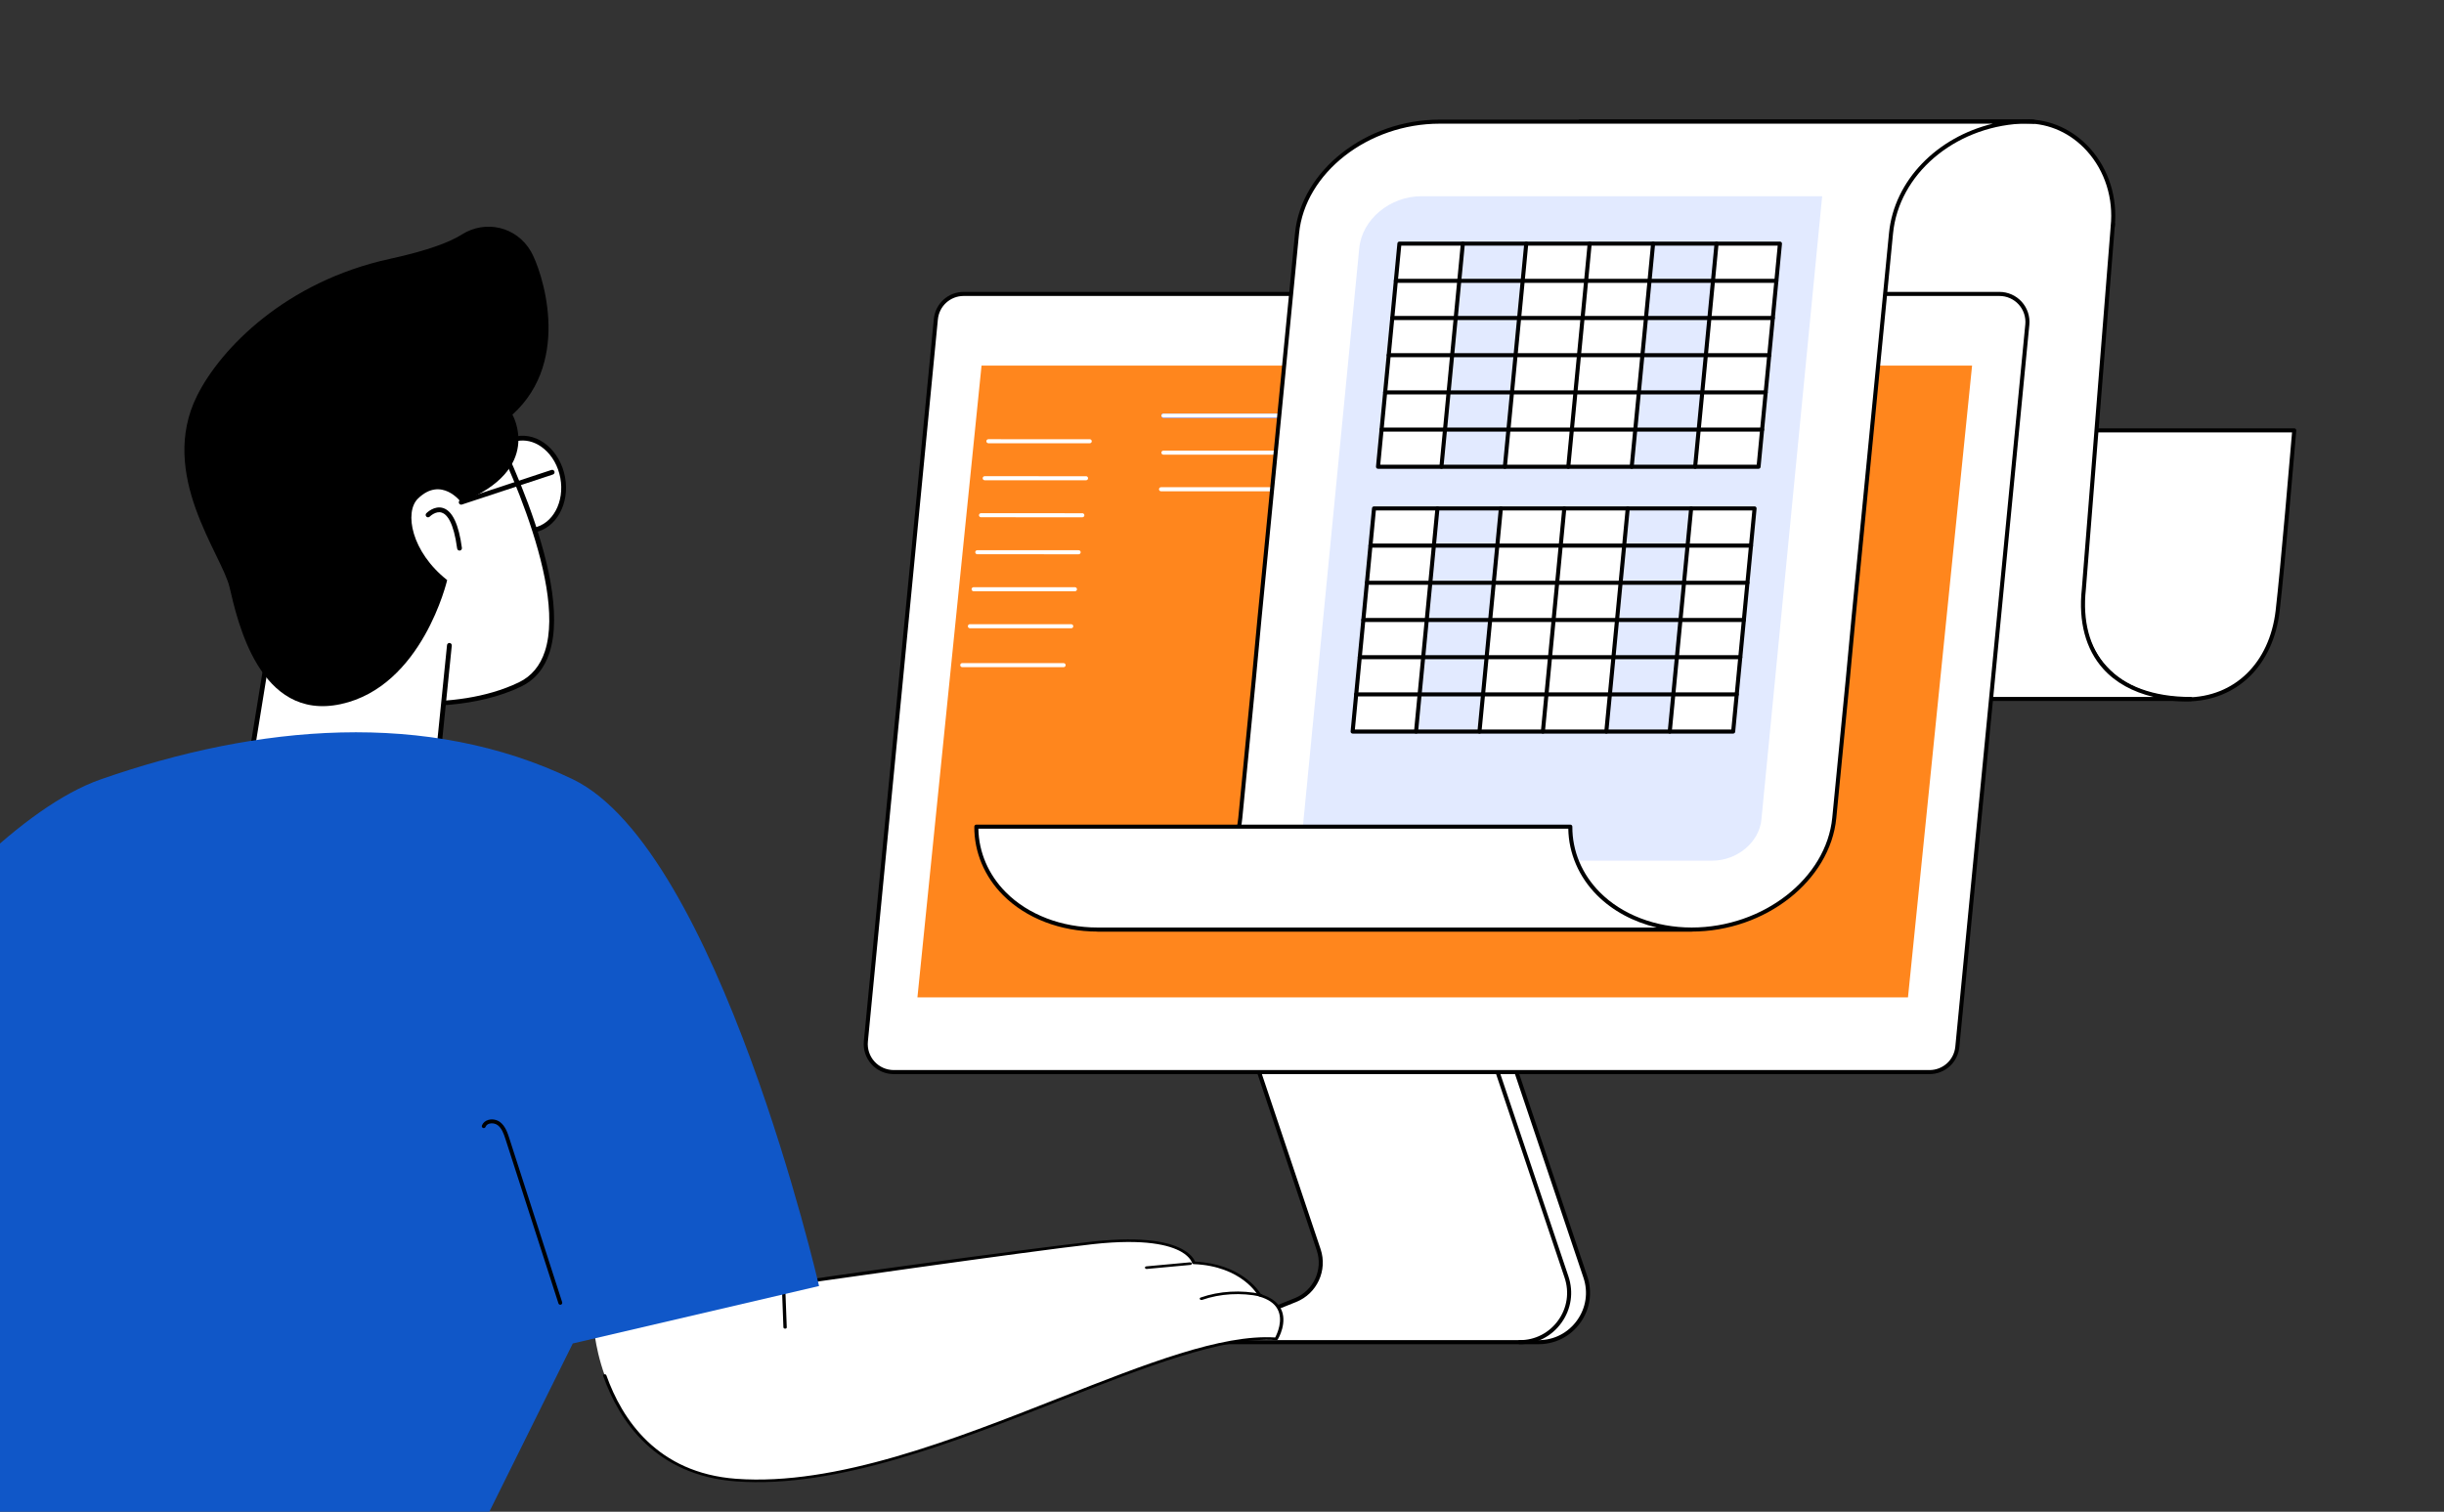
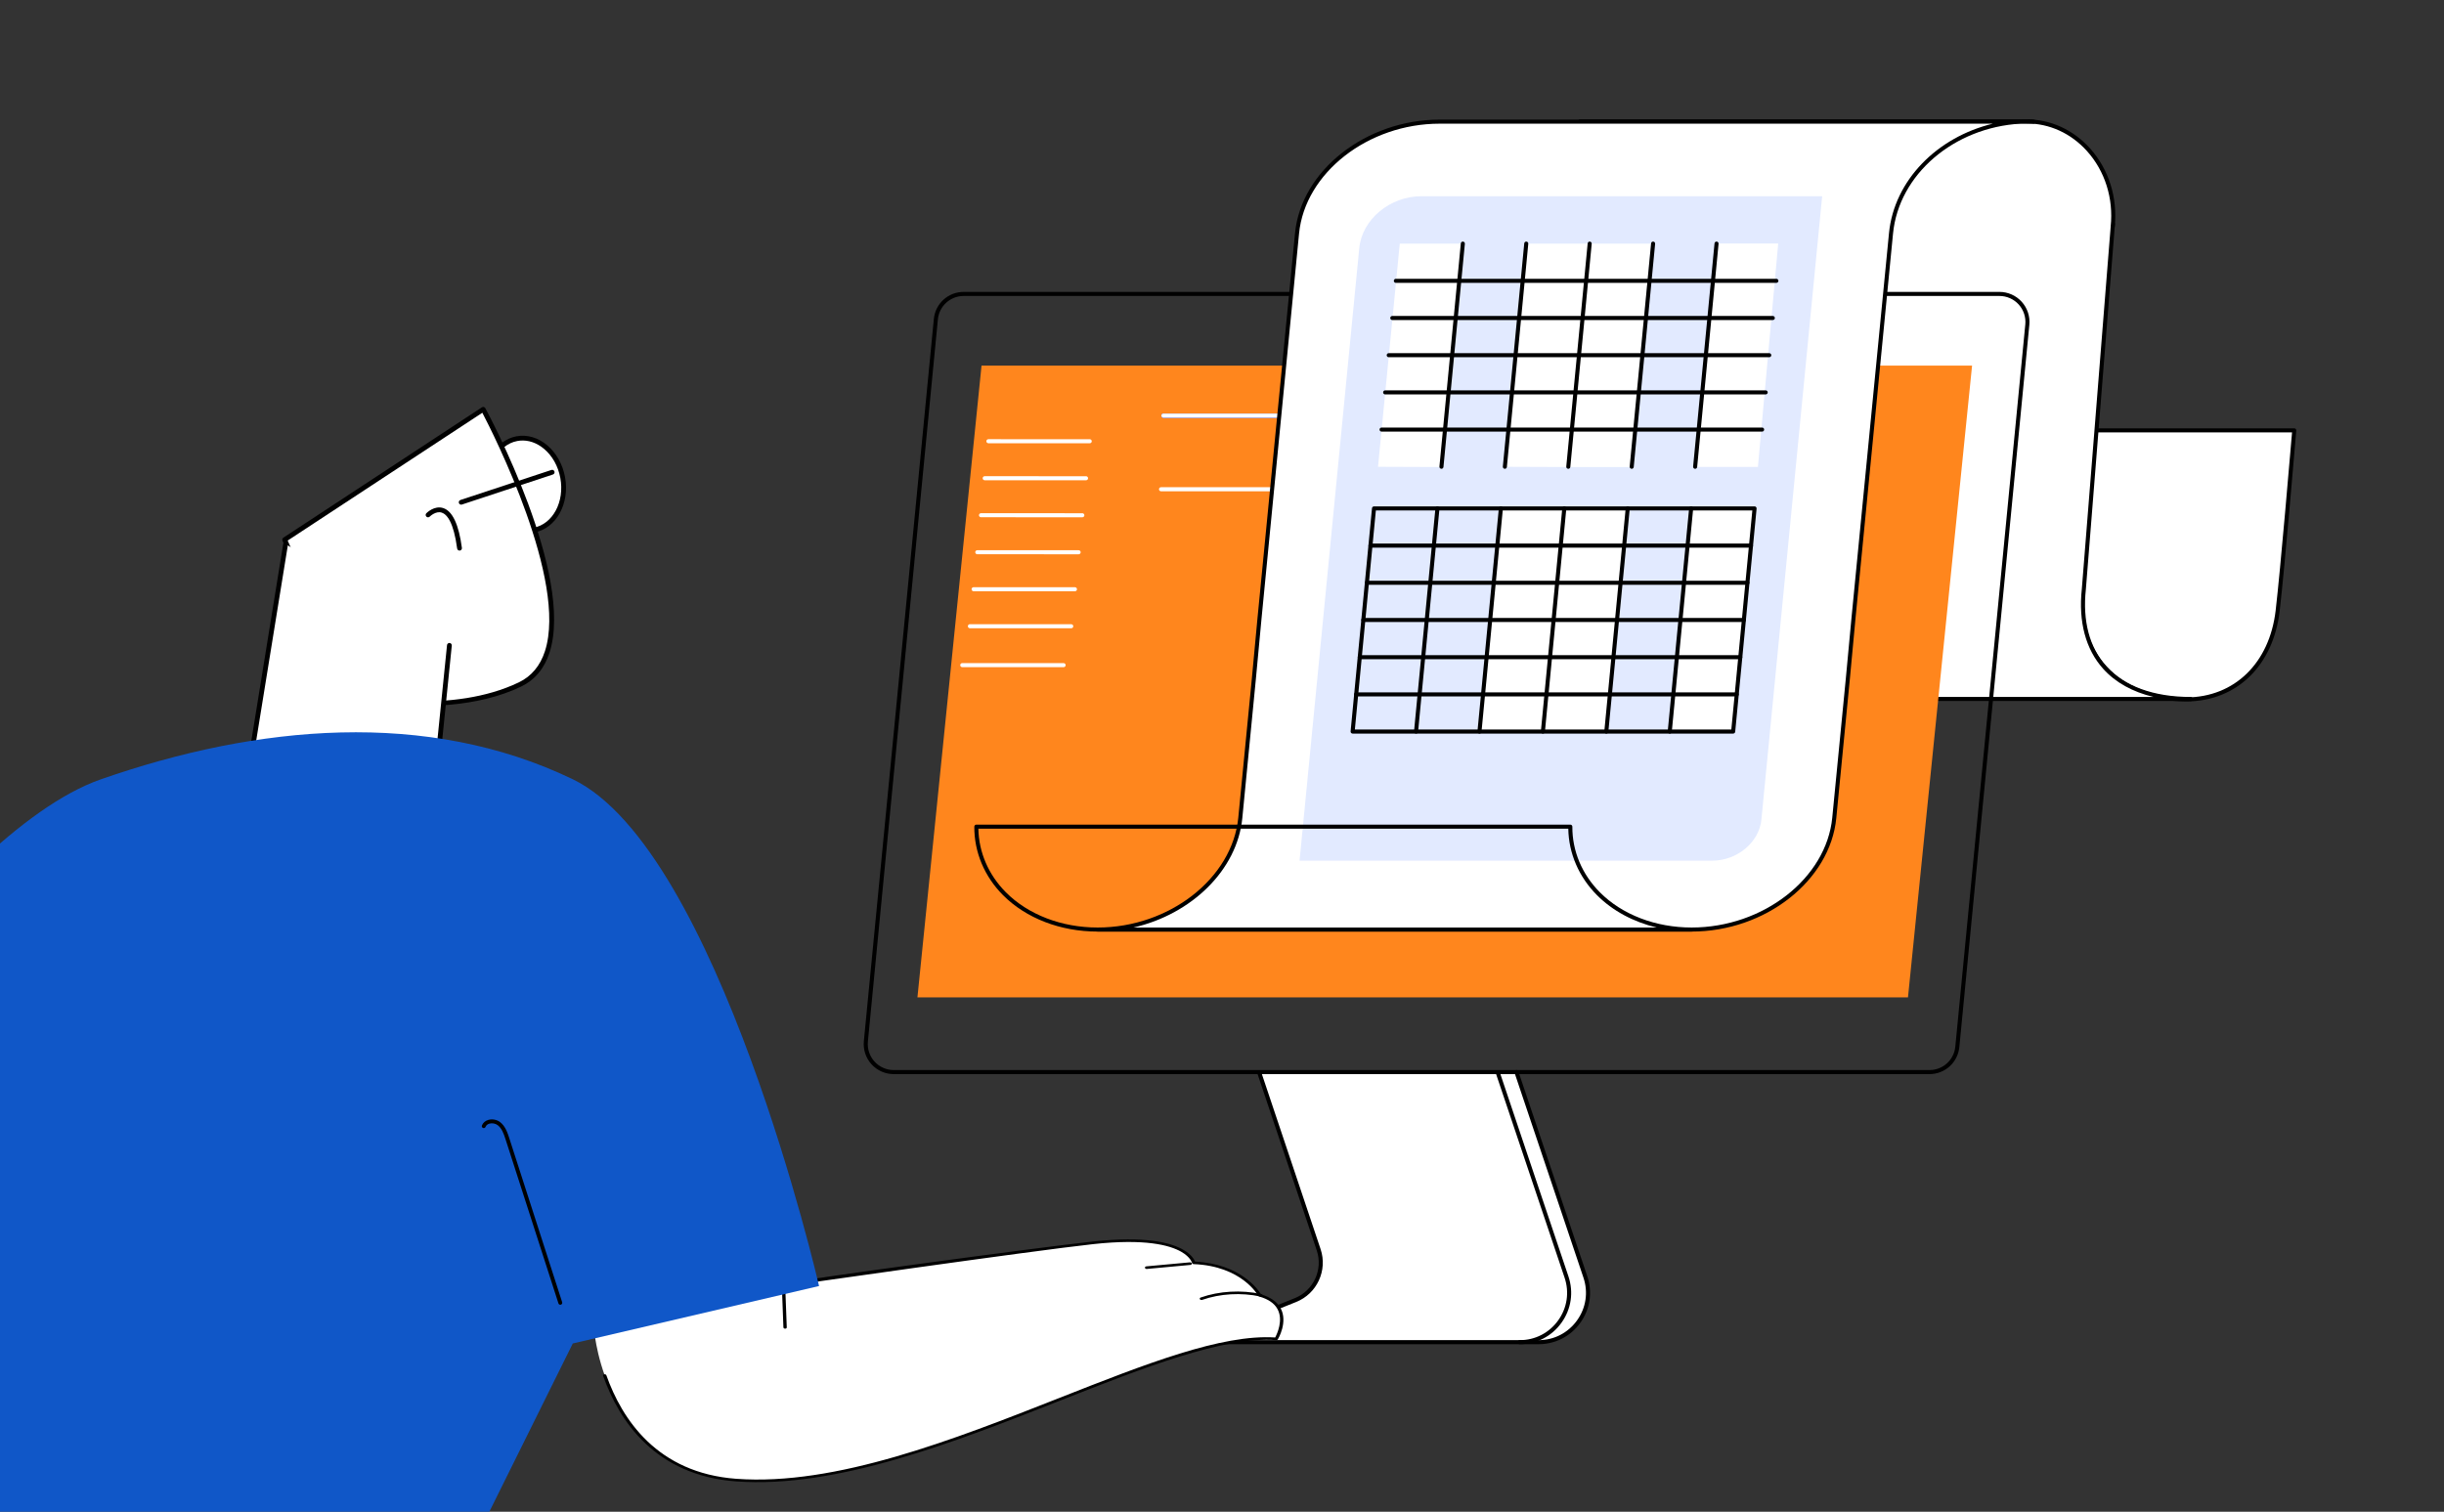
<svg xmlns="http://www.w3.org/2000/svg" id="uuid-8b7a730a-63dd-4728-903f-6c695314bd12" data-name="Illustration" viewBox="0 0 2468.785 1527.401">
  <rect x="0" y="0" width="2468.785" height="1527.401" fill="#333333" stroke="none" />
  <defs>
    <style>      .uuid-b57081c5-6afb-4f33-aea9-75327c9da67a {        fill: #fff;      }      .uuid-bf0014a4-5141-45ad-99e8-13171d2a8f7e {        fill: #e2eaff;      }      .uuid-4f32d1a1-af48-4ccf-85ab-e21a208fc93a {        fill: #ff861d;      }      .uuid-9db750de-d11a-4828-b266-001d7c679f09 {        fill: #1057c8;      }      .uuid-0798d8c8-4670-4026-8f11-8a93fe081d14 {        fill: #5479f7;      }    </style>
  </defs>
  <g>
    <g>
      <g>
        <path class="uuid-b57081c5-6afb-4f33-aea9-75327c9da67a" d="M2317.519,434.822s-11.44,136.674-16.758,182.27c-6.09,52.216-41.207,89.346-92.188,89.597-69.962-.459-110.469-44.523-106.129-109.98l9.765-161.888h205.31Z" />
        <path d="M2208.584,708.739c-35.14-.23-63.878-11.297-83.132-32.004-18.545-19.947-27.209-47.664-25.054-80.161l9.765-161.875c.064-1.081.961-1.926,2.046-1.926h205.31c.573,0,1.121.24,1.51.663s.581.987.533,1.558c-.114,1.368-11.501,137.23-16.763,182.339-6.447,55.279-43.429,91.157-94.215,91.407ZM2114.139,436.873l-9.649,159.961c-2.078,31.352,6.209,58.012,23.965,77.107,18.465,19.86,46.174,30.474,80.133,30.697,48.555-.238,83.945-34.695,90.138-87.783,4.881-41.861,15.059-162.11,16.563-179.982h-201.15Z" />
      </g>
      <g>
        <path class="uuid-b57081c5-6afb-4f33-aea9-75327c9da67a" d="M1542.636,163.413l-5.8,58.203-35.887,375.787c-5.74,60.104,49.193,108.828,122.696,108.828l589.35-.002c-73.503 0-115.568-40.742-108.02-110.967l29.39-369.159-591.73-62.69Z" />
        <path d="M1623.645,708.281c-40.56,0-77.231-14.751-100.61-40.468-18.014-19.816-26.582-44.891-24.125-70.604l35.887-375.786,5.798-58.214c.114-1.127,1.101-1.92,2.244-1.836,1.125.112,1.948,1.117,1.836,2.244l-5.799,58.204-35.887,375.776c-2.345,24.55,5.853,48.507,23.08,67.456,22.602,24.866,58.168,39.126,97.574,39.126l551.739-.002c-21.21-5.036-38.492-14.649-50.94-28.508-17.63-19.624-25.066-47.506-21.506-80.625l29.383-369.104c.092-1.129,1.095-1.96,2.207-1.882,1.129.09,1.972,1.077,1.882,2.206l-29.389,369.16c-3.438,31.988,3.644,58.769,20.473,77.506,18.365,20.443,47.93,31.249,85.501,31.247,1.133,0,2.05.917,2.05,2.05s-.917,2.05-2.05,2.05l-589.349.002Z" />
      </g>
    </g>
    <g>
      <path class="uuid-b57081c5-6afb-4f33-aea9-75327c9da67a" d="M1688.79,194.51c-.091-40.2-40.119-71.847-92.712-71.847h450.906c52.593,0,94.532,53.079,87.137,106.158l-445.332-34.312Z" />
      <path d="M2134.123,230.872c-.07,0-.144-.004-.216-.012-1.125-.118-1.942-1.127-1.824-2.253,2.953-28.12-5.774-55.819-23.943-75.996-16.2-17.99-37.919-27.898-61.155-27.898h-419.189c36.243,9.761,61.878,35.959,63.005,67.747h230.573c1.133,0,2.05.917,2.05,2.05s-.917,2.05-2.05,2.05h-232.585c-1.131,0-2.048-.915-2.05-2.046-.088-39.14-39.911-69.801-90.661-69.801-1.133,0-2.05-.917-2.05-2.05s.917-2.05,2.05-2.05h450.907c24.414,0,47.214,10.39,64.201,29.253,18.947,21.04,28.05,49.897,24.974,79.17-.11,1.053-.999,1.836-2.036,1.836Z" />
    </g>
  </g>
  <g>
    <g>
      <g>
        <path class="uuid-b57081c5-6afb-4f33-aea9-75327c9da67a" d="M1271.909,1083.438l60.146,179.333c6.872,20.489-3.439,42.779-23.506,50.814l-106.16,42.508h351.753c34.13,0,58.197-33.472,47.322-65.814l-69.632-207.064-259.922.223Z" />
        <path d="M1554.14,1358.145h-351.752c-.983,0-1.828-.697-2.012-1.662-.186-.965.338-1.926,1.249-2.293l106.16-42.508c19.04-7.623,28.845-28.821,22.325-48.259l-60.146-179.333c-.36-1.075.218-2.236,1.292-2.597,1.075-.358,2.236.218,2.597,1.292l60.146,179.333c7.21,21.498-3.634,44.941-24.688,53.372l-96.287,38.554h341.116c15.604,0,29.774-7.266,38.878-19.933,9.1-12.662,11.471-28.4,6.499-43.179l-69.631-207.065c-.36-1.073.218-2.235,1.292-2.597,1.075-.354,2.236.22,2.597,1.292l69.631,207.065c5.394,16.044,2.823,33.13-7.058,46.877-9.883,13.754-25.269,21.64-42.208,21.64Z" />
      </g>
      <path d="M1535.077,1358.145c-1.133,0-2.05-.917-2.05-2.05s.917-2.05,2.05-2.05c15.604,0,29.774-7.266,38.878-19.933,9.1-12.662,11.471-28.4,6.499-43.179l-69.597-206.962c-.36-1.073.218-2.235,1.292-2.597,1.075-.356,2.236.218,2.597,1.292l69.597,206.962c5.394,16.044,2.823,33.13-7.058,46.877-9.883,13.754-25.269,21.64-42.208,21.64Z" />
    </g>
    <g>
-       <path class="uuid-b57081c5-6afb-4f33-aea9-75327c9da67a" d="M902.791,1083.205h1046.245c14.561,0,26.741-11.054,28.145-25.543l70.704-729.69c1.61-16.612-11.451-30.994-28.145-30.994H973.495c-14.561,0-26.741,11.054-28.145,25.543l-70.704,729.69c-1.61,16.612,11.451,30.994,28.145,30.994Z" />
      <path d="M1949.036,1085.256H902.791c-8.536,0-16.721-3.624-22.457-9.943-5.734-6.317-8.552-14.811-7.729-23.3l70.704-729.69c1.514-15.618,14.492-27.395,30.186-27.395h1046.245c8.536,0,16.723,3.624,22.459,9.943,5.732,6.317,8.55,14.809,7.727,23.3l-70.704,729.688c-1.512,15.618-14.49,27.397-30.186,27.397ZM973.495,299.027c-13.571,0-24.794,10.185-26.106,23.691l-70.704,729.69c-.711,7.34,1.724,14.685,6.684,20.147,4.962,5.466,12.04,8.6,19.422,8.6h1046.245c13.573,0,24.796-10.185,26.106-23.693l70.704-729.688c.711-7.342-1.724-14.685-6.684-20.147-4.96-5.466-12.04-8.6-19.422-8.6H973.495Z" />
    </g>
    <polygon class="uuid-4f32d1a1-af48-4ccf-85ab-e21a208fc93a" points="926.735 1007.754 1927.321 1007.754 1992.076 369.392 991.49 369.392 926.735 1007.754" />
    <g>
      <path class="uuid-b57081c5-6afb-4f33-aea9-75327c9da67a" d="M1082.108,634.791l-102.376-.028c-1.133,0-2.05-.919-2.05-2.05,0-1.133.919-2.05,2.05-2.05l102.376.028c1.133,0,2.05.919,2.05,2.05,0,1.133-.919,2.05-2.05,2.05Z" />
      <path class="uuid-b57081c5-6afb-4f33-aea9-75327c9da67a" d="M1074.391,674.094l-102.376-.028c-1.133,0-2.05-.919-2.05-2.05,0-1.133.919-2.05,2.05-2.05l102.376.028c1.133,0,2.05.919,2.05,2.05,0,1.133-.919,2.05-2.05,2.05Z" />
      <path class="uuid-b57081c5-6afb-4f33-aea9-75327c9da67a" d="M1085.844,597.409l-102.376-.028c-1.133,0-2.05-.919-2.05-2.05,0-1.133.919-2.05,2.05-2.05l102.376.028c1.133,0,2.05.919,2.05,2.05,0,1.133-.919,2.05-2.05,2.05Z" />
      <path class="uuid-b57081c5-6afb-4f33-aea9-75327c9da67a" d="M1089.582,560.027l-102.378-.028c-1.133,0-2.05-.919-2.05-2.05,0-1.133.919-2.05,2.05-2.05l102.378.028c1.133,0,2.05.919,2.05,2.05,0,1.133-.919,2.05-2.05,2.05Z" />
      <path class="uuid-b57081c5-6afb-4f33-aea9-75327c9da67a" d="M1093.319,522.644l-102.376-.03c-1.133,0-2.05-.919-2.05-2.05,0-1.133.919-2.05,2.05-2.05l102.376.03c1.133,0,2.05.919,2.05,2.05,0,1.133-.919,2.05-2.05,2.05Z" />
      <path class="uuid-b57081c5-6afb-4f33-aea9-75327c9da67a" d="M1097.055,485.26l-102.376-.028c-1.133,0-2.05-.919-2.05-2.05,0-1.133.919-2.05,2.05-2.05l102.376.028c1.133,0,2.05.919,2.05,2.05,0,1.133-.919,2.05-2.05,2.05Z" />
      <path class="uuid-b57081c5-6afb-4f33-aea9-75327c9da67a" d="M1100.791,447.878l-102.376-.028c-1.133,0-2.05-.919-2.05-2.05,0-1.133.919-2.05,2.05-2.05l102.376.028c1.133,0,2.05.919,2.05,2.05,0,1.133-.919,2.05-2.05,2.05Z" />
    </g>
    <path d="M1490.266,350.474c-10.368,0-18.803-8.015-18.803-17.868s8.436-17.868,18.803-17.868,18.803,8.015,18.803,17.868-8.436,17.868-18.803,17.868ZM1490.266,318.838c-8.107,0-14.703,6.177-14.703,13.768s6.595,13.768,14.703,13.768,14.703-6.177,14.703-13.768-6.595-13.768-14.703-13.768Z" />
    <path class="uuid-0798d8c8-4670-4026-8f11-8a93fe081d14" d="M1788.201,422h-613.002c-1.133,0-2.05-.917-2.05-2.05s.917-2.05,2.05-2.05h613.002c1.133,0,2.05.917,2.05,2.05s-.917,2.05-2.05,2.05Z" />
    <path class="uuid-0798d8c8-4670-4026-8f11-8a93fe081d14" d="M1788.201,422h-613.002c-1.133,0-2.05-.917-2.05-2.05s.917-2.05,2.05-2.05h613.002c1.133,0,2.05.917,2.05,2.05s-.917,2.05-2.05,2.05Z" />
    <path class="uuid-0798d8c8-4670-4026-8f11-8a93fe081d14" d="M1788.201,422h-613.002c-1.133,0-2.05-.917-2.05-2.05s.917-2.05,2.05-2.05h613.002c1.133,0,2.05.917,2.05,2.05s-.917,2.05-2.05,2.05Z" />
    <g>
-       <path class="uuid-b57081c5-6afb-4f33-aea9-75327c9da67a" d="M1451.893,459.385h-276.693c-1.133,0-2.05-.917-2.05-2.05s.917-2.05,2.05-2.05h276.693c1.133,0,2.05.917,2.05,2.05s-.917,2.05-2.05,2.05Z" />
      <path class="uuid-b57081c5-6afb-4f33-aea9-75327c9da67a" d="M1449.482,496.365h-276.695c-1.133,0-2.05-.917-2.05-2.05s.917-2.05,2.05-2.05h276.695c1.133,0,2.05.917,2.05,2.05s-.917,2.05-2.05,2.05Z" />
      <path class="uuid-b57081c5-6afb-4f33-aea9-75327c9da67a" d="M1788.201,422h-613.002c-1.133,0-2.05-.917-2.05-2.05s.917-2.05,2.05-2.05h613.002c1.133,0,2.05.917,2.05,2.05s-.917,2.05-2.05,2.05Z" />
    </g>
  </g>
  <g>
    <g>
      <path class="uuid-b57081c5-6afb-4f33-aea9-75327c9da67a" d="M2054.282,122.905l-4.461-.242c-73.503,0-133.551,50.757-139.624,113.07l-37.968,389.602-5.639,60.343-13.71,140.683c-6.072,62.314-70.582,112.829-144.085,112.829h-600.002c73.503,0,138.012-50.515,144.085-112.829l13.71-140.683,5.639-60.343,37.968-389.602c6.073-62.314,70.582-112.829,144.085-112.829h600.002Z" />
      <path d="M1708.796,941.24h-600.001c-1.133,0-2.05-.917-2.05-2.05s.917-2.05,2.05-2.05c72.36,0,136.08-49.784,142.043-110.976l13.711-140.683,5.636-60.336,37.969-389.609c6.163-63.236,71.713-114.68,146.125-114.68h586.774c2.905-.16,5.823-.242,8.766-.242l4.575.244c1.107.062,1.968.993,1.938,2.104-.03,1.109-.939,1.994-2.05,1.994h-13.265c-67.146,3.794-122.953,51.172-128.78,110.976l-37.969,389.601-5.636,60.336-13.711,140.691c-6.163,63.236-71.713,114.68-146.125,114.68ZM1145.015,937.14h563.78c72.36,0,136.08-49.784,142.045-110.976l13.71-140.683,5.636-60.336,37.971-389.609c5.192-53.296,48.647-97.04,104.909-110.579h-558.787c-72.36,0-136.08,49.784-142.045,110.976l-37.967,389.601-5.636,60.336-13.714,140.691c-5.134,52.698-51.518,97.21-109.902,110.579Z" />
    </g>
    <path class="uuid-bf0014a4-5141-45ad-99e8-13171d2a8f7e" d="M1729.558,869.593h-416.818l60.316-618.932c2.82-28.939,30.942-52.399,62.811-52.399h404.781l-61.382,629.862c-2.232,22.902-24.487,41.469-49.709,41.469Z" />
    <g>
-       <path class="uuid-b57081c5-6afb-4f33-aea9-75327c9da67a" d="M1708.795,939.19c-69.983,0-122.888-45.793-122.553-103.962h-600.002c-.335,58.169,52.57,103.962,122.553,103.962h600.002Z" />
      <path d="M1708.796,941.24h-600.001c-37.508,0-72.362-13.419-95.624-36.814-18.835-18.945-29.129-43.525-28.981-69.21.006-1.127.923-2.038,2.05-2.038h600.004c.547,0,1.069.218,1.454.605.384.386.601.911.597,1.458-.142,24.584,9.725,48.129,27.785,66.293,22.497,22.628,56.292,35.606,92.717,35.606,1.133,0,2.05.917,2.05,2.05s-.917,2.05-2.05,2.05ZM988.302,837.279c.399,23.847,10.216,46.593,27.776,64.257,22.499,22.628,56.292,35.604,92.715,35.604h564.72c-23.573-5.63-44.609-16.891-60.34-32.715-18.331-18.437-28.57-42.21-28.969-67.146h-595.901Z" />
    </g>
    <g>
      <polygon class="uuid-b57081c5-6afb-4f33-aea9-75327c9da67a" points="1647.25 471.882 1584.913 471.882 1605.408 246.145 1667.745 246.145 1647.25 471.882" />
      <polygon class="uuid-b57081c5-6afb-4f33-aea9-75327c9da67a" points="1775.751 471.744 1713.414 471.744 1733.909 246.007 1796.246 246.007 1775.751 471.744" />
      <polygon class="uuid-b57081c5-6afb-4f33-aea9-75327c9da67a" points="1583.938 471.882 1520.127 471.64 1542.096 246.145 1604.433 246.145 1583.938 471.882" />
      <polygon class="uuid-b57081c5-6afb-4f33-aea9-75327c9da67a" points="1455.804 471.882 1391.992 471.64 1413.961 246.145 1476.298 246.145 1455.804 471.882" />
      <polygon class="uuid-b57081c5-6afb-4f33-aea9-75327c9da67a" points="1622.485 739.355 1560.148 739.355 1580.643 513.619 1642.98 513.619 1622.485 739.355" />
      <polygon class="uuid-b57081c5-6afb-4f33-aea9-75327c9da67a" points="1750.986 739.218 1688.649 739.218 1709.144 513.481 1771.481 513.481 1750.986 739.218" />
      <polygon class="uuid-b57081c5-6afb-4f33-aea9-75327c9da67a" points="1559.174 739.355 1495.362 739.114 1517.331 513.619 1579.668 513.619 1559.174 739.355" />
-       <polygon class="uuid-b57081c5-6afb-4f33-aea9-75327c9da67a" points="1431.039 739.355 1367.227 739.114 1389.196 513.619 1451.534 513.619 1431.039 739.355" />
      <g>
-         <path d="M1776.396,473.657h-384.403c-.579,0-1.129-.244-1.518-.671-.388-.428-.579-.999-.523-1.576l21.61-225.461c.1-1.051.983-1.854,2.04-1.854h384.405c.579,0,1.129.244,1.518.671.388.428.579.999.523,1.576l-21.613,225.461c-.1,1.051-.983,1.854-2.04,1.854ZM1394.249,469.556h380.283l21.22-221.361h-380.285l-21.218,221.361Z" />
        <path d="M1779.998,436.08h-384.403c-1.133,0-2.05-.917-2.05-2.05s.917-2.05,2.05-2.05h384.403c1.133,0,2.05.917,2.05,2.05s-.917,2.05-2.05,2.05Z" />
        <path d="M1783.6,398.502h-384.403c-1.133,0-2.05-.917-2.05-2.05s.917-2.05,2.05-2.05h384.403c1.133,0,2.05.917,2.05,2.05s-.917,2.05-2.05,2.05Z" />
        <path d="M1787.202,360.925h-384.403c-1.133,0-2.05-.917-2.05-2.05s.917-2.05,2.05-2.05h384.403c1.133,0,2.05.917,2.05,2.05s-.917,2.05-2.05,2.05Z" />
        <path d="M1790.804,323.349h-384.403c-1.133,0-2.05-.917-2.05-2.05s.917-2.05,2.05-2.05h384.403c1.133,0,2.05.917,2.05,2.05s-.917,2.05-2.05,2.05Z" />
        <path d="M1794.407,285.772h-384.403c-1.133,0-2.05-.917-2.05-2.05s.917-2.05,2.05-2.05h384.403c1.133,0,2.05.917,2.05,2.05s-.917,2.05-2.05,2.05Z" />
        <path d="M1712.332,473.657c-.066,0-.13-.002-.198-.01-1.127-.108-1.952-1.109-1.844-2.236l21.613-225.461c.106-1.125,1.087-1.996,2.236-1.844,1.127.108,1.952,1.109,1.844,2.236l-21.613,225.461c-.1,1.059-.993,1.854-2.038,1.854Z" />
        <path d="M1648.263,473.657c-.066,0-.13-.002-.198-.01-1.127-.108-1.952-1.109-1.844-2.236l21.613-225.461c.106-1.125,1.073-1.996,2.236-1.844,1.127.108,1.952,1.109,1.844,2.236l-21.613,225.461c-.1,1.059-.993,1.854-2.038,1.854Z" />
        <path d="M1584.197,473.657c-.066,0-.13-.002-.198-.01-1.127-.108-1.952-1.109-1.844-2.236l21.613-225.461c.106-1.125,1.089-1.996,2.236-1.844,1.127.108,1.952,1.109,1.844,2.236l-21.613,225.461c-.1,1.059-.993,1.854-2.038,1.854Z" />
        <path d="M1520.128,473.657c-.066,0-.13-.002-.198-.01-1.127-.108-1.952-1.109-1.844-2.236l21.613-225.461c.106-1.125,1.075-1.996,2.236-1.844,1.127.108,1.952,1.109,1.844,2.236l-21.613,225.461c-.1,1.059-.993,1.854-2.038,1.854Z" />
        <path d="M1456.061,473.657c-.066,0-.13-.002-.198-.01-1.127-.108-1.952-1.109-1.844-2.236l21.613-225.461c.108-1.125,1.093-1.996,2.236-1.844,1.127.108,1.952,1.109,1.844,2.236l-21.613,225.461c-.1,1.059-.993,1.854-2.038,1.854Z" />
      </g>
      <g>
        <path d="M1750.751,741.2h-384.405c-.579,0-1.129-.244-1.518-.671-.388-.428-.579-.999-.523-1.576l21.613-225.463c.1-1.051.983-1.854,2.04-1.854h384.405c.579,0,1.129.244,1.518.671.389.428.579.999.523,1.576l-21.613,225.463c-.1,1.051-.983,1.854-2.04,1.854ZM1368.602,737.099h380.285l21.22-221.363h-380.285l-21.22,221.363Z" />
        <path d="M1754.353,703.621h-384.405c-1.133,0-2.05-.917-2.05-2.05s.917-2.05,2.05-2.05h384.405c1.133,0,2.05.917,2.05,2.05s-.917,2.05-2.05,2.05Z" />
        <path d="M1757.955,666.045h-384.405c-1.133,0-2.05-.917-2.05-2.05s.917-2.05,2.05-2.05h384.405c1.133,0,2.05.917,2.05,2.05s-.917,2.05-2.05,2.05Z" />
        <path d="M1761.557,628.468h-384.405c-1.133,0-2.05-.917-2.05-2.05s.917-2.05,2.05-2.05h384.405c1.133,0,2.05.917,2.05,2.05s-.917,2.05-2.05,2.05Z" />
        <path d="M1765.159,590.892h-384.405c-1.133,0-2.05-.917-2.05-2.05s.917-2.05,2.05-2.05h384.405c1.133,0,2.05.917,2.05,2.05s-.917,2.05-2.05,2.05Z" />
        <path d="M1768.762,553.315h-384.405c-1.133,0-2.05-.917-2.05-2.05s.917-2.05,2.05-2.05h384.405c1.133,0,2.05.917,2.05,2.05s-.917,2.05-2.05,2.05Z" />
        <path d="M1686.685,741.2c-.066,0-.13-.002-.198-.01-1.127-.108-1.952-1.109-1.844-2.236l21.613-225.463c.106-1.125,1.073-1.994,2.236-1.844,1.127.108,1.952,1.109,1.844,2.236l-21.613,225.463c-.1,1.059-.993,1.854-2.038,1.854Z" />
        <path d="M1622.618,741.2c-.066,0-.13-.002-.198-.01-1.127-.108-1.952-1.109-1.844-2.236l21.613-225.463c.106-1.125,1.091-1.994,2.236-1.844,1.127.108,1.952,1.109,1.844,2.236l-21.613,225.463c-.1,1.059-.993,1.854-2.038,1.854Z" />
        <path d="M1558.549,741.2c-.066,0-.13-.002-.198-.01-1.127-.108-1.952-1.109-1.844-2.236l21.613-225.463c.106-1.125,1.077-1.994,2.236-1.844,1.127.108,1.952,1.109,1.844,2.236l-21.613,225.463c-.1,1.059-.993,1.854-2.038,1.854Z" />
        <path d="M1494.483,741.2c-.066,0-.13-.002-.198-.01-1.127-.108-1.952-1.109-1.844-2.236l21.612-225.463c.106-1.125,1.095-1.994,2.236-1.844,1.127.108,1.952,1.109,1.844,2.236l-21.613,225.463c-.1,1.059-.993,1.854-2.038,1.854Z" />
        <path d="M1430.414,741.2c-.066,0-.13-.002-.198-.01-1.127-.108-1.952-1.109-1.844-2.236l21.613-225.463c.106-1.125,1.081-1.994,2.236-1.844,1.127.108,1.952,1.109,1.844,2.236l-21.612,225.463c-.1,1.059-.993,1.854-2.038,1.854Z" />
      </g>
    </g>
  </g>
  <g>
    <g>
      <g>
        <path class="uuid-b57081c5-6afb-4f33-aea9-75327c9da67a" d="M600.394,1345.612s11.968,140.149,143.192,149.832c182.609,13.475,425.325-151.479,545.648-142.709,0,0,20.095-33.556-16.696-43.975,0,0-16.081-30.766-66.717-32.834,0,0-6.327-30.64-101.733-20.203-64.116,7.014-312.587,42.783-312.587,42.783l-.328-25.722-190.779,72.828Z" />
        <path d="M743.613,1496.759l-.124-.009c-81.794-6.035-118.15-61.306-134.242-106.61-.252-.706.276-1.413,1.176-1.58.912-.169,1.836.268,2.084.973,15.799,44.471,51.379,98.717,131.177,104.605l.12.009c100.329,7.359,220.073-39.837,325.734-81.481,88.115-34.729,164.306-64.756,218.596-61.318,1.838-3.477,8.513-17.6,2.239-28.853-3.207-5.755-9.384-9.961-18.362-12.503-.47-.133-.849-.418-1.038-.778-.157-.299-16.303-30.01-65.176-31.977-.898-.015-1.517-.519-1.647-1.151-.011-.052-1.393-5.873-10.935-11.337-11.666-6.679-36.549-13.442-88.828-7.726-63.265,6.921-310.78,42.388-312.351,42.745-.515.117-1.076.033-1.517-.222-.441-.257-.704-.657-.709-1.076l-.329-25.723c-.008-.724.742-1.295,1.677-1.275.911.022,1.702.625,1.71,1.349l.306,23.928c19.337-4.357,251.245-35.831,310.618-42.325,53.625-5.865,79.389,1.298,91.554,8.343,8.202,4.747,10.945,9.747,11.797,11.908,46.38,2.405,64.074,28.809,66.63,33.06,9.555,2.835,16.183,7.478,19.707,13.806,7.778,13.967-2.273,31.063-2.706,31.783-.289.484-.938.769-1.634.718-53.398-3.892-133.341,27.616-217.978,60.974-106.052,41.799-226.257,89.173-327.549,81.744Z" />
      </g>
      <path d="M792.945,1342.44c-.868-.064-1.568-.632-1.595-1.318l-1.615-42.994c-.028-.726.708-1.308,1.642-1.301.933-.011,1.714.599,1.742,1.323l1.615,42.994c.028.726-.708,1.308-1.642,1.301-.05 0-.099-.002-.147-.006Z" />
      <path d="M1158.139,1282.107c-.779-.057-1.448-.527-1.575-1.152-.145-.72.486-1.373,1.41-1.458l43.981-4.058c.934-.084,1.789.43,1.935,1.149.145.72-.486,1.373-1.41,1.458l-43.981,4.058c-.122.011-.241.012-.36.003Z" />
      <path d="M1213.48,1313.489c-.589-.043-1.143-.324-1.424-.77-.414-.661-.07-1.438.768-1.734,18.681-6.601,41.01-7.883,61.266-3.517.91.196,1.469.921,1.252,1.618-.219.697-1.132,1.111-2.042.91-19.502-4.207-40.995-2.968-58.976,3.385-.273.096-.562.129-.844.109Z" />
    </g>
    <g>
      <g>
        <ellipse class="uuid-b57081c5-6afb-4f33-aea9-75327c9da67a" cx="530.76" cy="489.394" rx="38.252" ry="46.994" transform="translate(-81.37 106.629) rotate(-10.66)" />
        <path d="M536.739,538.398c-9.75.91-19.569-2.4-27.966-9.492-9.166-7.743-15.551-19.101-17.978-31.98-5.041-26.776,8.781-51.936,30.818-56.089,10.768-2.021,21.823,1.18,31.134,9.047,9.166,7.74,15.551,19.099,17.978,31.98,5.043,26.772-8.779,51.933-30.818,56.089-1.053.198-2.11.346-3.167.445ZM525.213,445.205c-.905.084-1.805.211-2.706.383-19.417,3.658-31.511,26.286-26.96,50.444,2.219,11.79,8.025,22.154,16.345,29.18,8.178,6.906,17.814,9.747,27.122,7.989,19.419-3.66,31.513-26.288,26.96-50.444-2.219-11.792-8.025-22.156-16.345-29.182-7.386-6.24-15.963-9.159-24.416-8.37Z" />
      </g>
      <g>
        <path class="uuid-b57081c5-6afb-4f33-aea9-75327c9da67a" d="M488.117,413.558s126.738,234.85,37.08,278.032c-69.234,33.345-164.499,14.585-168.027,9.358-3.527-5.227-69.609-155.667-69.609-155.667l200.556-131.723Z" />
        <path d="M455.169,711.982c-50.415,4.704-96.494-4.484-100.001-9.681-3.546-5.26-63.047-140.63-69.82-156.047-.473-1.079-.1-2.344.887-2.991l200.557-131.723c.562-.372,1.26-.494,1.918-.324.655.166,1.212.598,1.534,1.196,3.696,6.848,90.232,168.647,64.821,247.02-5.215,16.085-14.912,27.636-28.817,34.334-21.898,10.546-46.984,15.967-71.078,18.215ZM359.091,699.463c7.228,5.582,98.31,22.094,165.058-10.051,12.671-6.102,21.526-16.69,26.318-31.47,23.168-71.453-52.56-220.46-63.245-240.904l-196.626,129.14c26.219,59.674,65.243,147.8,68.496,153.284Z" />
      </g>
      <g>
        <polygon class="uuid-b57081c5-6afb-4f33-aea9-75327c9da67a" points="453.963 652.055 433.995 848.92 241.082 842.543 288.51 549.678 453.963 652.055" />
        <path d="M434.223,851.324c-.101.009-.203.012-.307.01l-192.913-6.376c-.694-.023-1.345-.344-1.786-.881-.441-.535-.629-1.235-.518-1.921l47.428-292.864c.211-1.319,1.449-2.223,2.771-1.998,1.316.214,2.212,1.453,1.998,2.771l-46.989,290.152,187.914,6.212,19.737-194.619c.135-1.325,1.302-2.307,2.65-2.16,1.325.135,2.294,1.322,2.16,2.649l-19.966,196.863c-.119,1.16-1.043,2.055-2.178,2.161Z" />
      </g>
-       <path d="M393.675,261.577c39.461-8.604,61.15-17.23,72.854-24.645,23.808-15.085,55.31-8.086,69.862,17.247,10.15,17.669,42.653,109.206-18.776,164.794,0,0,32.199,55.372-51.77,88.505,0,0-19.84-26.846-43.623-3.733-13.993,13.599-6.831,53.704,29.486,82.353,0,0-24.939,107.474-107.416,125.31-82.478,17.835-104.547-84.529-112.385-118.026-7.838-33.497-72.542-113.887-32.869-193.499,23.837-47.834,89.717-115.43,194.637-138.305Z" />
+       <path d="M393.675,261.577Z" />
      <path d="M464.404,556.292c-1.283.12-2.444-.796-2.617-2.086-3.593-26.881-10.412-34.551-15.5-36.254-6.104-2.047-12.117,3.946-12.175,4.006-.933.952-2.467.963-3.415.029-.95-.933-.969-2.457-.038-3.409.329-.336,8.149-8.192,17.126-5.221,9.315,3.089,15.637,16.619,18.791,40.208.178,1.323-.751,2.539-2.074,2.715-.033.005-.066.009-.099.012Z" />
      <path d="M466.068,509.883c-1.095.102-2.157-.56-2.517-1.649-.419-1.267.271-2.632,1.538-3.051l91.929-30.352c1.261-.426,2.632.271,3.051,1.538.419,1.267-.271,2.632-1.538,3.051l-91.929,30.352c-.177.059-.356.095-.535.112Z" />
    </g>
    <g>
      <path class="uuid-9db750de-d11a-4828-b266-001d7c679f09" d="M-265.305,1527.401H494.299l84.297-169.996,248.773-58.046s-101.591-441.052-248.773-512.015c-147.182-70.964-318.491-55.143-476.555,0-158.064,55.143-380.84,402.071-395.349,467.84H-99.126l-166.179,272.217Z" />
      <path d="M565.984,1318.286c-.833,0-1.606-.531-1.875-1.365l-53.427-165.774c-1.936-6.011-3.873-11.238-7.988-14.33-2.238-1.681-5.586-2.279-8.338-1.5-1.336.381-3.092,1.252-3.863,3.24-.396,1.013-1.54,1.508-2.55,1.123-1.013-.394-1.515-1.536-1.123-2.55,1.06-2.727,3.352-4.715,6.456-5.602,3.933-1.125,8.563-.283,11.784,2.139,5.45,4.096,7.717,11.134,9.373,16.273l53.427,165.774c.333,1.035-.237,2.144-1.271,2.479-.2.064-.404.094-.604.094Z" />
    </g>
  </g>
</svg>